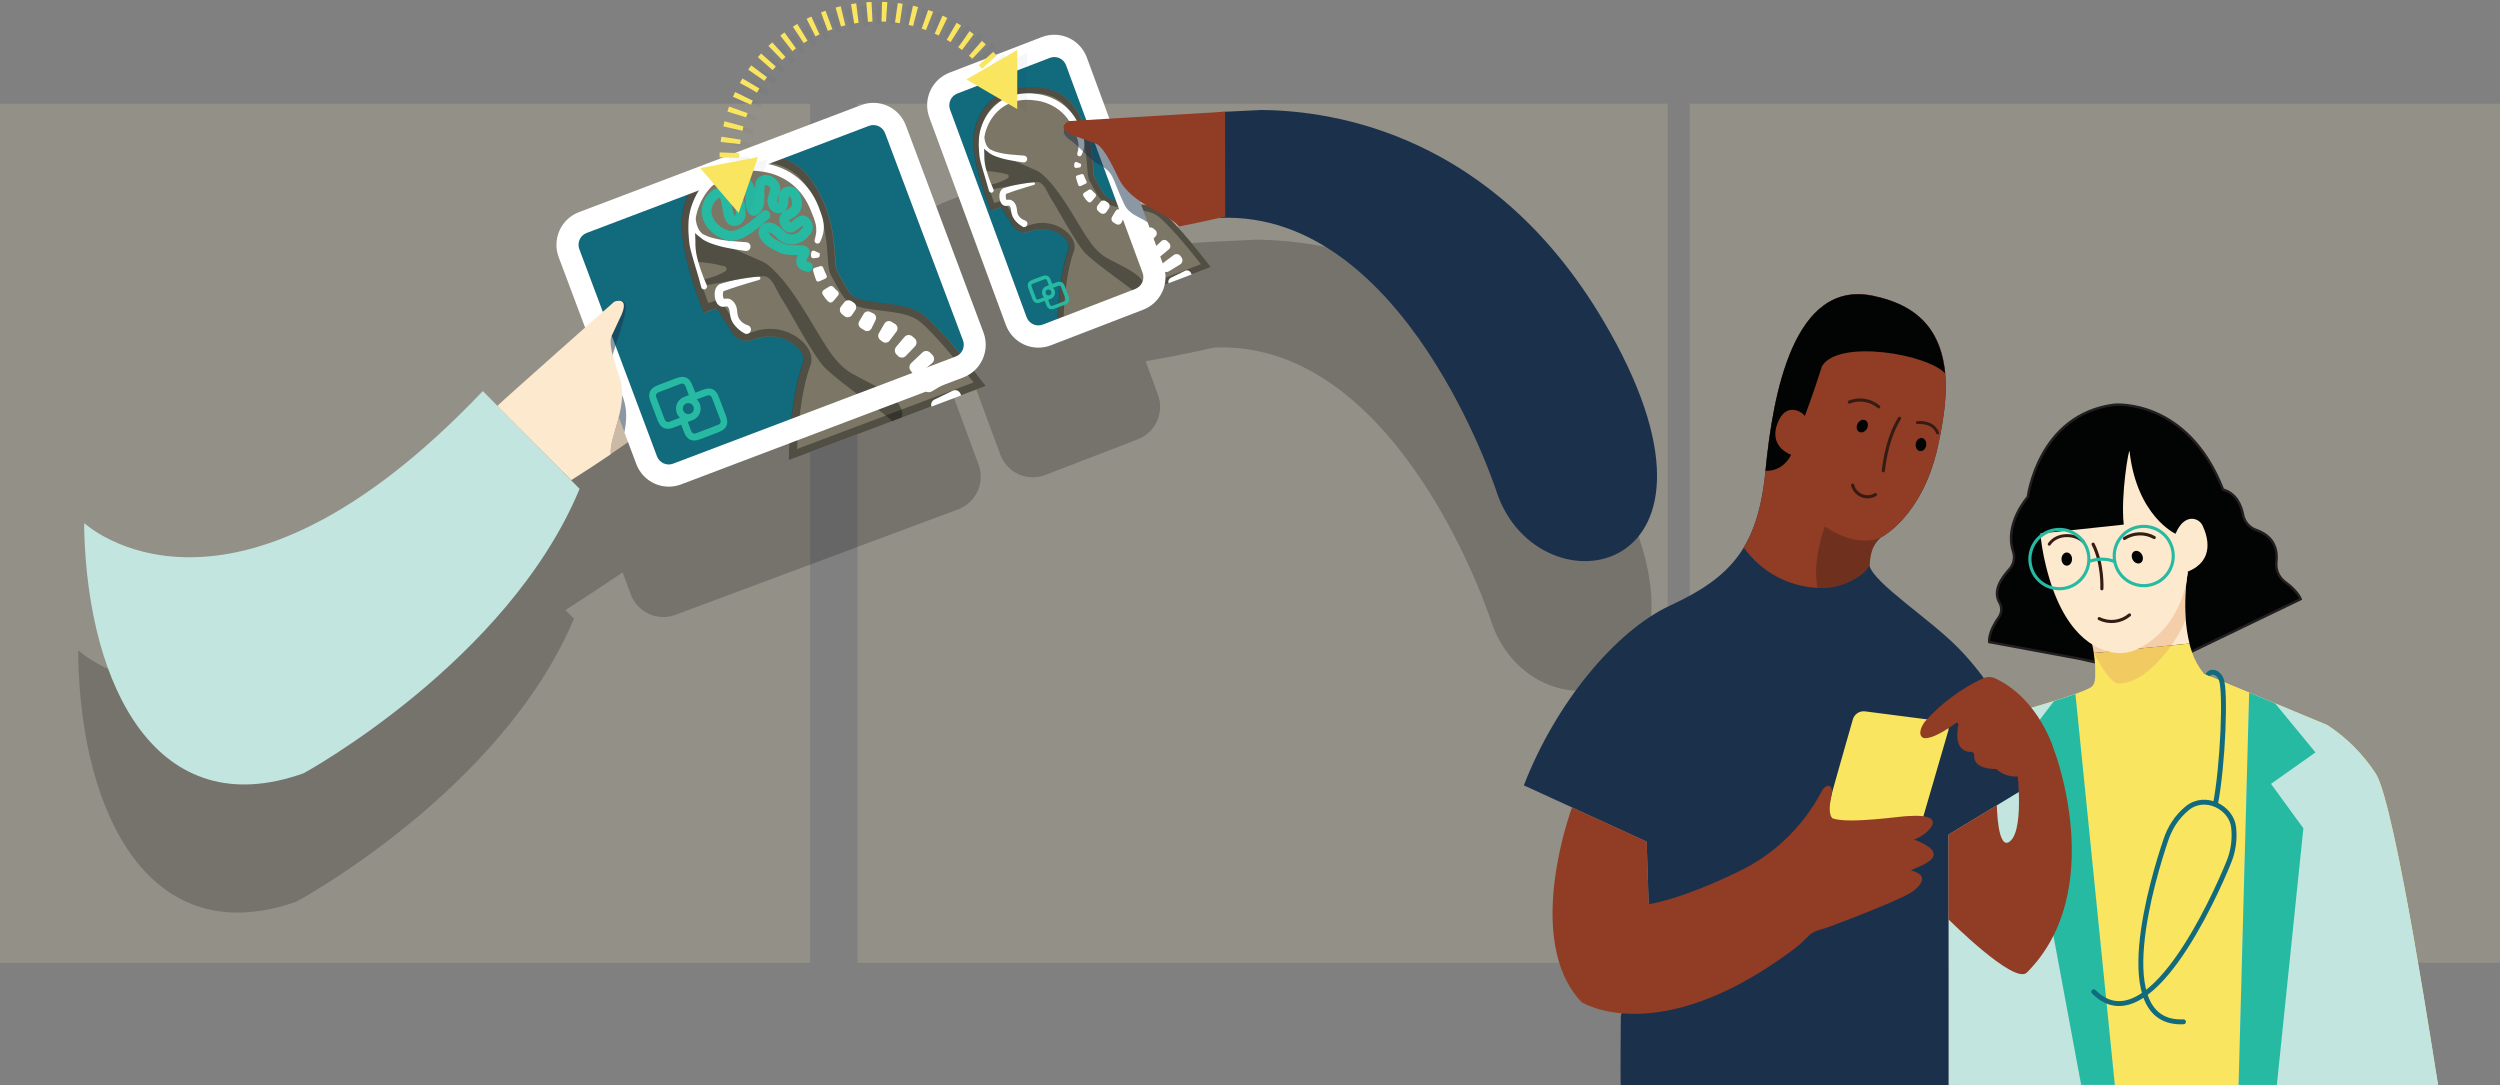
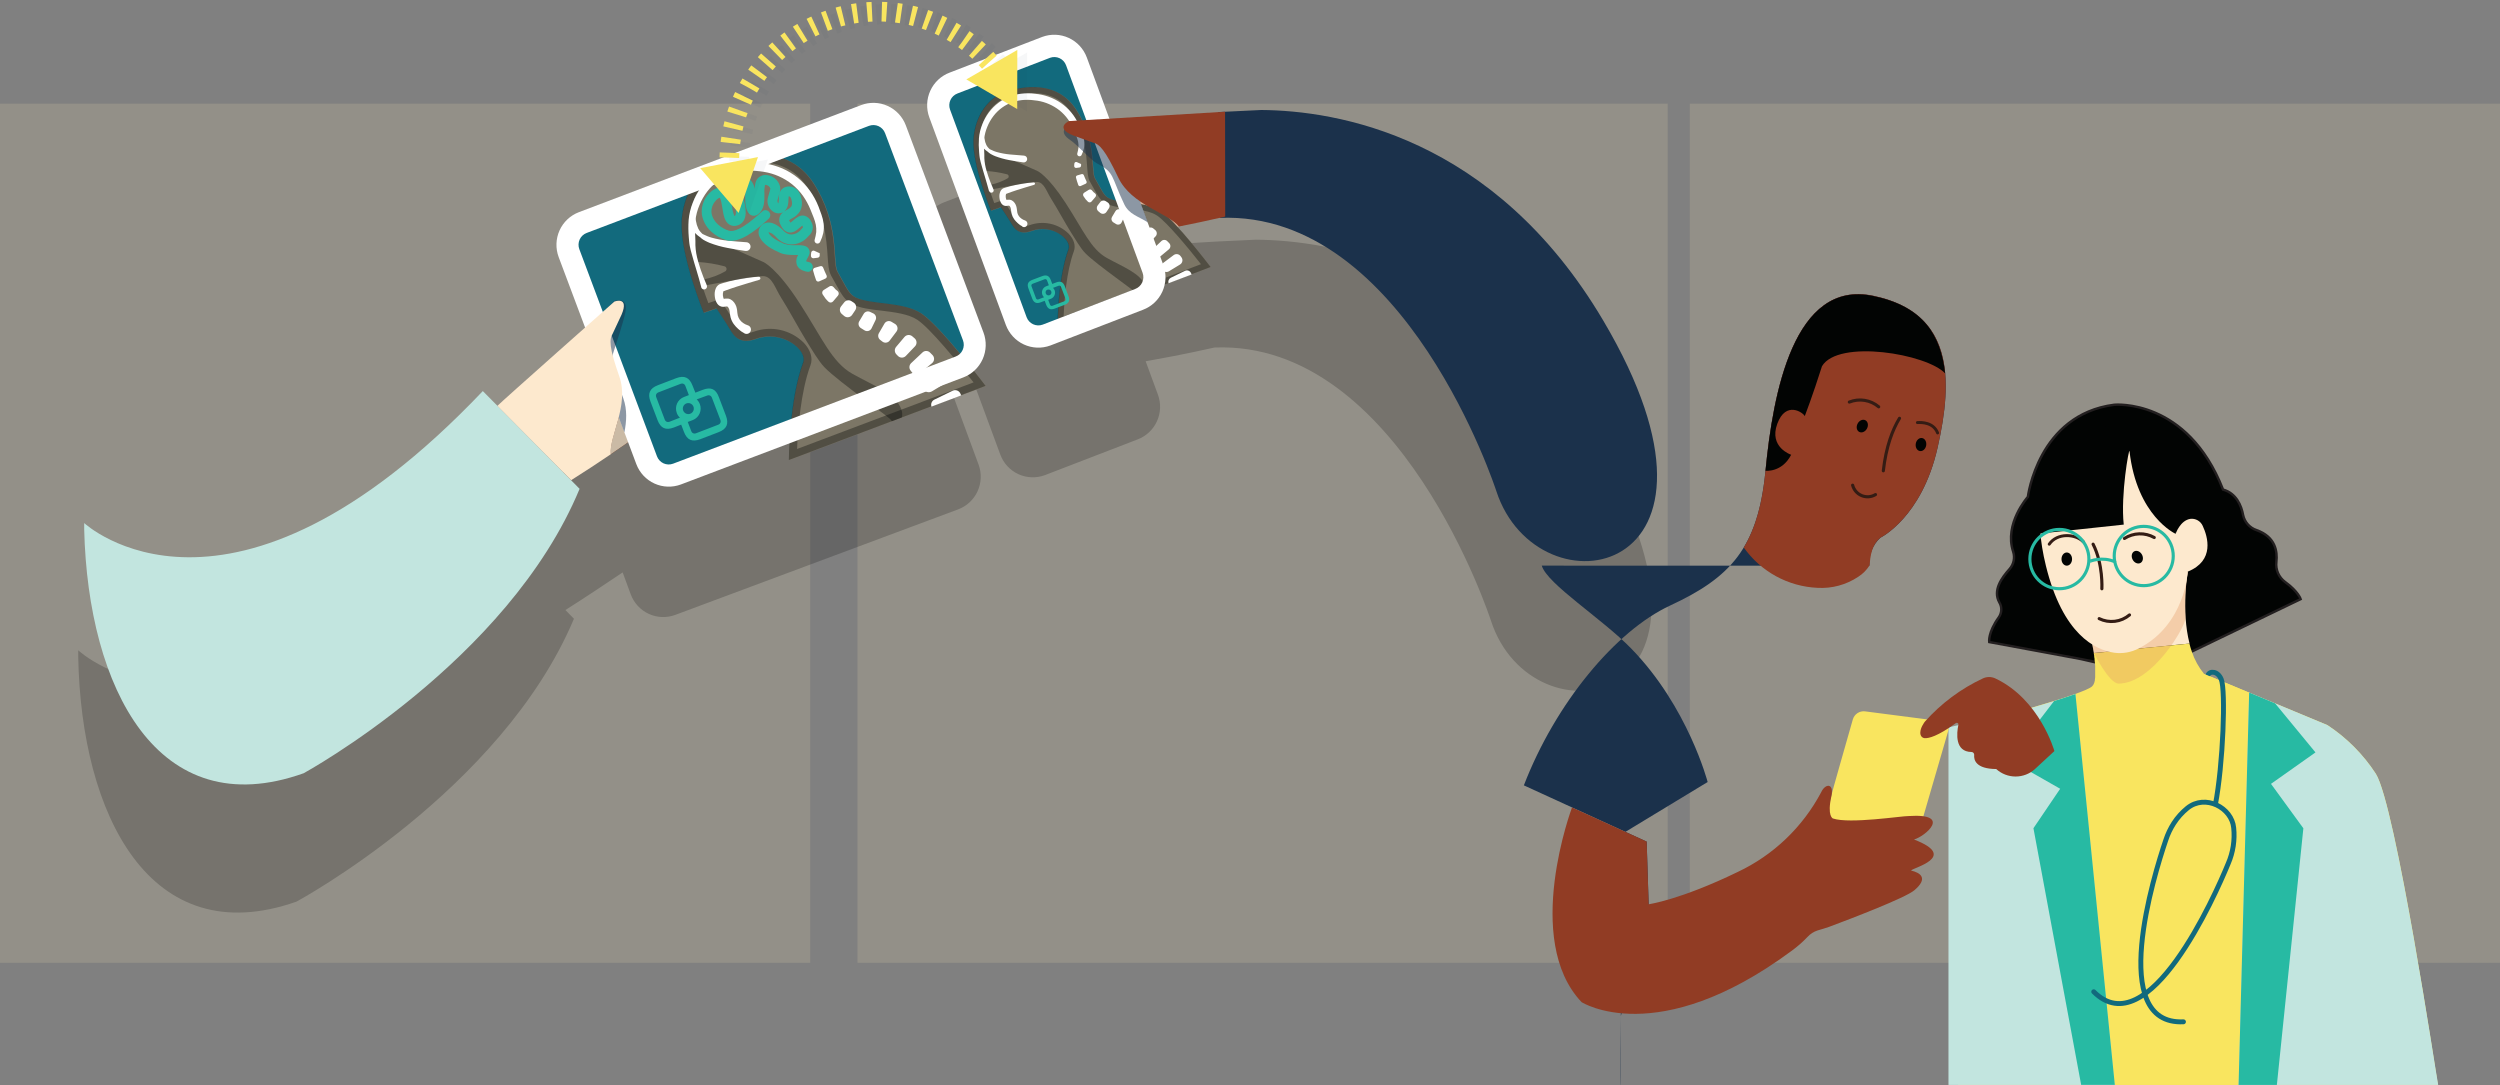
<svg xmlns="http://www.w3.org/2000/svg" width="880" height="382" viewBox="0 0 880 382" fill="none">
  <rect x="0" y="0" width="880" height="382" fill="#808080" stroke="none" />
  <path opacity=".2" d="M594.805 338.896H880V36.49H594.805V338.896zM-0 338.896H285.195V36.49H-0V338.896zM301.84 338.896h285.195V36.49H301.84V338.896z" fill="#E1D5AB" />
  <path d="M260.088 124.084s2.181-2.253 1.116-3.819c-1.064-1.566-4.775 0-4.775 0l-12.57 6.264s-.45.287-.649-.061.182-.609.182-.609 12.907-10.1 14.811-12.579c1.903-2.48 1.038-5.672-3.573-3.958-4.611 1.713-13.626 8.481-16.757 10.212-1.8 1.018-2.483-.574-1.8-1.365.684-.792 8.227-9.413 8.227-9.413s3.184-3.654 1.964-5.385c-1.22-1.731-7.223 2.097-7.223 2.097s-21.1 13.197-22.562 14.101c-1.462.905-1.852-.052-1.471-.748.086-.156.355-.705.692-1.435-1.35 2.375-1.298 4.889 2.293 15.188 3.521 10.109-3.66 21.122-3.028 27.333 15.148-10.282 25.719-18.616 25.719-18.616l19.404-17.207z" fill="#341C14" fill-opacity=".35" />
  <path d="M260.088 124.084s2.181-2.253 1.116-3.819c-1.064-1.566-4.775 0-4.775 0l-12.57 6.264s-.45.287-.649-.061.182-.609.182-.609 12.907-10.1 14.811-12.579c1.903-2.48 1.038-5.672-3.573-3.958-4.611 1.713-13.626 8.481-16.757 10.212-1.8 1.018-2.483-.574-1.8-1.365.684-.792 8.227-9.413 8.227-9.413s3.184-3.654 1.964-5.385c-1.22-1.731-7.223 2.097-7.223 2.097s-21.1 13.197-22.562 14.101c-1.462.905-1.852-.052-1.471-.748.086-.156.355-.705.692-1.435-1.35 2.375-1.298 4.889 2.293 15.188 3.521 10.109-3.66 21.122-3.028 27.333 15.148-10.282 25.719-18.616 25.719-18.616l19.404-17.207z" fill="#913C24" />
  <path d="M260.088 124.084s2.181-2.253 1.116-3.819c-1.064-1.566-4.775 0-4.775 0l-12.57 6.264s-.45.287-.649-.061.182-.609.182-.609 12.907-10.1 14.811-12.579c1.903-2.48 1.038-5.672-3.573-3.958-4.611 1.713-13.626 8.481-16.757 10.212-1.8 1.018-2.483-.574-1.8-1.365.684-.792 8.227-9.413 8.227-9.413s3.184-3.654 1.964-5.385c-1.22-1.731-7.223 2.097-7.223 2.097s-21.1 13.197-22.562 14.101c-1.462.905-1.852-.052-1.471-.748.086-.156.355-.705.692-1.435-1.35 2.375-1.298 4.889 2.293 15.188 3.521 10.109-3.66 21.122-3.028 27.333 15.148-10.282 25.719-18.616 25.719-18.616l19.404-17.207z" fill="#FDE9CE" />
  <path opacity=".2" d="M344.469 163.561c1.118 3.051.984 6.424-.37 9.376-1.355 2.953-3.82 5.244-6.853 6.369l-99.548 37.137c-3.032 1.126-6.385.997-9.323-.358-2.938-1.355-5.222-3.825-6.352-6.871l-2.847-7.725c-1.955 1.349-15.208 10.17-20.148 13.24l3.002 3.071c-25.564 60.738-97.679 99.58-97.679 99.58-51.603 18.138-75.765-30.665-76.812-86.079V228.9s50.617 47.846 140.562-45.705l5.13 5.219c.605-.696 18.954-16.824 31.014-27.411l-9.179-24.871c-1.112-3.051-.977-6.422.377-9.373 1.354-2.951 3.816-5.243 6.847-6.372l99.582-37.137c3.031-1.12 6.38-.988 9.314.369 2.935 1.356 5.216 3.826 6.344 6.869l26.939 73.073zm217.963-5.054c-38.541-65.183-94.123-73.944-120.397-74.135-.545 0-8.529.391-12.717.6h-.043l-2.396.131-38.315 2.297-7.942-21.539c-1.13-3.05-3.417-5.524-6.359-6.879-2.943-1.355-6.3-1.481-9.334-.35l-32.571 12.562c-3.03 1.135-5.489 3.431-6.839 6.386-1.349 2.955-1.478 6.327-.359 9.377l26.948 73.073c1.13 3.045 3.414 5.516 6.353 6.871 2.938 1.355 6.29 1.484 9.323.358l32.614-12.57c3.031-1.131 5.492-3.426 6.841-6.38 1.35-2.954 1.478-6.326.357-9.375l-4.326-11.761c3.071-.539 6.376-1.148 9.854-1.827 4.542-.87 9.377-1.896 14.36-3.018 65.376-2.61 97.333 96.169 97.333 96.169 14.456 44.505 91.571 31.256 37.615-60.007v.018z" fill="#020403" />
  <path d="M312.287 37.694L197.383 81.262l33.196 88.528 114.904-43.568-33.196-88.528z" fill="#126A7D" />
  <path d="M357.933 86.452s-3.132-.043-3.461-1.905c-.328-1.862 3.409-3.375 3.409-3.375l13.288-4.506s.519-.113.415-.504c-.104-.392-.554-.296-.554-.296s-16.229 2.027-19.317 1.627c-3.089-.4-4.715-3.271-.26-5.341 4.455-2.071 15.572-3.688 19.032-4.689 1.982-.548 1.35-2.166.303-2.244l-12.466-.87s-4.819-.322-5.191-2.41c-.372-2.088 6.61-3.636 6.61-3.636l25.866-6.09c1.731-.322 1.272-1.348.519-1.566-.181-.052-.744-.252-1.505-.522 2.596.713 4.326 2.531 9.058 12.362 4.619 9.656 17.44 12.344 21.351 17.19-17.943 3.48-31.274 5.115-31.274 5.115l-25.823 1.661z" fill="#FDE9CE" />
  <path d="M357.933 86.452s-3.132-.043-3.461-1.905c-.328-1.862 3.409-3.375 3.409-3.375l13.288-4.506s.519-.113.415-.504c-.104-.392-.554-.296-.554-.296s-16.229 2.027-19.317 1.627c-3.089-.4-4.715-3.271-.26-5.341 4.455-2.071 15.572-3.688 19.032-4.689 1.982-.548 1.35-2.166.303-2.244l-12.466-.87s-4.819-.322-5.191-2.41c-.372-2.088 6.61-3.636 6.61-3.636l25.866-6.09c1.731-.322 1.272-1.348.519-1.566-.181-.052-.744-.252-1.505-.522 2.596.713 4.326 2.531 9.058 12.362 4.619 9.656 17.44 12.344 21.351 17.19-17.943 3.48-31.274 5.115-31.274 5.115l-25.823 1.661z" fill="#913C24" fill-opacity=".35" />
  <path d="M396.152 107.756l-22.891 8.116c-3.673 1.369-7.737 1.216-11.298-.427-3.561-1.642-6.327-4.64-7.691-8.333l-22.441-60.895c-1.361-3.693-1.208-7.778.425-11.357 1.634-3.579 4.615-6.359 8.287-7.729l22.891-8.116c1.821-.684 3.759-.999 5.702-.929 1.943.07 3.853.525 5.621 1.339 1.768.814 3.359 1.97 4.681 3.403 1.323 1.433 2.352 3.114 3.028 4.947l22.441 60.894c.674 1.831.982 3.778.907 5.729-.075 1.951-.532 3.868-1.346 5.641-.813 1.773-1.966 3.367-3.393 4.691-1.427 1.324-3.1 2.352-4.923 3.025z" fill="#126A7D" />
  <path d="M426.237 94.02s-12.509-16.424-17.726-19.843c-4.931-3.227-13.763-2.323-17.942-4.28-1.981-.94-2.431-2.497-5.121-7.159-1.402-2.662.709-13.153-6.731-24.358-8.114-12.231-23.652-6.524-26.333-5.42l-.407.174c-.569.32-1.117.675-1.644 1.061-.501.363-.983.752-1.444 1.166l-.641.618c-5.597 5.646-5.536 13.458-5.536 13.458-.277 9.256 6.151 24.749 6.151 24.749l3.503-1.209s1.575 2.323 2.95 4.489c1.376 2.166 2.596 5.759 7.942 3.828 7.12-2.61 14.17 3.053 12.907 6.455-3.815 10.317-3.823 26.767-3.823 26.767l53.895-20.495z" fill="#7C7666" />
  <path d="M353.68 34.691c3.402-1.292 7.013-1.938 10.649-1.905 5.511.174 9.758 2.445 12.622 6.759 4.905 7.394 5.389 14.397 5.718 19.034.165 2.297.277 3.949.865 5.141.58 1 1.047 1.853 1.462 2.61 1.558 2.818 2.414 4.35 4.577 5.394 2.162 1.044 4.896 1.313 7.864 1.67 3.46.418 7.405.87 9.827 2.471 3.46 2.288 11.246 11.709 15.477 17.129L374.39 111.392c.199-5.158.935-15.737 3.616-22.974.718-1.949 0-4.271-1.92-6.229-1.775-1.724-3.996-2.912-6.409-3.43-2.413-.518-4.922-.346-7.243.498-3.071 1.122-3.737 0-4.957-2.114-.164-.287-.337-.583-.519-.87-1.375-2.166-2.924-4.445-2.993-4.541l-.865-1.314-1.497.513-1.626.557c-1.635-4.28-5.476-15.145-5.268-22.052v-.078c0-.07 0-6.959 4.922-11.961.182-.183.381-.365.571-.539.402-.366.823-.708 1.263-1.026.439-.315.896-.605 1.367-.87l.233-.096.545-.217.07.043zm-.814-2.001l-.588.235-.406.174c-.569.32-1.118.675-1.644 1.061-.501.363-.983.752-1.445 1.166l-.64.618c-5.597 5.646-5.537 13.458-5.537 13.458-.276 9.256 6.151 24.749 6.151 24.749l3.504-1.209s1.574 2.323 2.95 4.489c1.375 2.166 2.595 5.759 7.942 3.828 7.119-2.61 14.17 3.053 12.907 6.455-3.815 10.317-3.824 26.767-3.824 26.767l53.896-20.504s-12.509-16.424-17.726-19.843c-4.931-3.227-13.764-2.323-17.942-4.28-1.981-.94-2.431-2.497-5.122-7.159-1.401-2.662.71-13.153-6.73-24.358-7.648-11.518-21.87-7.125-25.746-5.654v.009z" fill="#020403" fill-opacity=".35" />
  <path d="M359.868 79.675c-1.13-.61-2.114-1.462-2.88-2.497-.394-.549-.687-1.165-.865-1.818-.128-.574-.221-1.155-.277-1.74-.037-.372-.175-.727-.398-1.026-.06-.091-.144-.163-.242-.209h-.199c-.309.061-.621.099-.935.113-.302-.007-.598-.084-.865-.226-.263-.148-.493-.35-.675-.592-.126-.175-.236-.361-.328-.557-.078-.169-.144-.344-.199-.522-.1-.337-.164-.684-.191-1.035-.039-.35-.039-.703 0-1.053.049-.387.154-.765.312-1.122.097-.227.231-.436.398-.618.097-.114.207-.217.328-.304l.217-.131.225-.104.813-.261c.536-.165 1.064-.313 1.6-.452.537-.139 1.082-.261 1.618-.383 2.152-.484 4.339-.795 6.54-.931.114-.003.224.038.309.114.085.076.139.181.15.295.006.099-.022.196-.079.277-.056.081-.138.14-.233.167-2.085.626-4.161 1.226-6.202 1.896l-1.523.513c-.502.174-1.004.348-1.497.539-.248.087-.49.183-.726.287h.043v.078c-.1.341-.129.699-.087 1.053.014.192.052.382.113.565.022.083.051.165.086.244.022.052.048.101.078.148h-.19c.017 0 .303 0 .683-.078.225-.025.451-.025.675 0 .251.042.494.124.718.244.38.215.708.512.96.87.217.305.392.639.519.992.117.33.198.671.243 1.018.04.505.11 1.008.207 1.505.109.41.29.796.537 1.14.256.359.576.669.943.913.186.129.38.248.579.357.214.101.433.188.658.261.302.098.553.313.698.597.146.284.173.614.078.919-.096.304-.308.558-.59.706-.281.148-.61.178-.913.083-.081-.028-.159-.062-.234-.104v-.131z" fill="#fff" />
  <path d="M402.995 100.475c-1.428-4.219-7.786-6.559-13.418-9.7-5.632-3.14-8.21-9.682-14.543-19.425-6.332-9.743-9.931-11.204-9.931-11.204s-14.586-6.498-18.833-8.003c-.597-.217.13 6.281.718 8.038 2.544.141 5.069.537 7.535 1.183.139.043.263.126.357.237.094.111.155.247.176.392.021.145.001.292-.058.426-.06.134-.155.248-.276.329-1.849 1.065-3.855 1.826-5.943 2.253.38.957.648 1.601.648 1.601s12.977-2.549 15.529-2.558c2.552-.009 3.4 3.358 5.121 6.037 1.722 2.679 5.113 8.856 6.791 11.526 1.679 2.671 3.539 5.846 5.113 7.464 4.092 4.202 18.47 13.919 18.384 14.545 0 .061 0 .131.103.183l2.743-1.044c.17-.764.094-1.562-.216-2.279z" fill="#020403" fill-opacity=".35" />
  <path d="M380.539 57.736v.131c-.008.096-.008.192 0 .287.027.175-.012.355-.109.503-.098.148-.247.254-.418.297l-1.185.157c-.089.011-.179.003-.264-.023-.085-.026-.164-.071-.231-.13-.067-.059-.121-.132-.158-.214-.037-.082-.056-.17-.057-.26v-.365c.008-.204.031-.408.069-.609.018-.093.056-.18.112-.255.057-.075.129-.137.213-.18.083-.043.175-.066.269-.067.094-.002.187.019.271.059l1.488.67zM381.497 61.651c.277.731.597 1.453.943 2.157.041.076.066.159.073.245.007.086-.003.172-.031.254-.027.082-.071.157-.129.22-.058.064-.128.115-.207.15l-1.73.792c-.079.039-.166.061-.254.065-.089.003-.177-.013-.259-.046-.081-.034-.155-.085-.216-.149-.061-.065-.107-.141-.136-.226-.312-.856-.581-1.727-.805-2.61-.04-.157-.018-.323.061-.464s.209-.246.363-.292l1.558-.461c.15-.047.312-.035.455.033.142.068.255.186.314.333zM383.243 66.817c.184-.115.404-.157.617-.117.213.04.404.16.533.334.158.21.332.408.519.592.167.159.347.304.537.435.096.072.177.164.237.269.059.105.096.222.108.342.013.12 0 .242-.037.357-.038.115-.098.221-.178.311l-1.359 1.592c-.076.094-.172.17-.28.225-.108.054-.226.085-.346.091-.121.006-.241-.014-.354-.058-.113-.044-.215-.111-.3-.197-.297-.267-.572-.558-.822-.87-.278-.354-.532-.726-.761-1.113-.06-.1-.1-.21-.117-.325-.017-.115-.011-.233.018-.346.029-.113.08-.218.151-.311.07-.092.159-.17.259-.227l1.575-.983zM389.271 70.845l.623.4c.167.107.311.246.423.409.113.164.191.348.232.543.04.195.041.395.003.591-.038.195-.115.38-.226.545l-.865 1.279c-.115.17-.263.314-.436.424-.173.11-.367.182-.569.213-.202.031-.409.02-.606-.033-.198-.053-.383-.146-.543-.274l-.692-.574c-.296-.249-.484-.605-.525-.991-.04-.386.071-.773.309-1.079l.865-1.131c.229-.303.565-.506.939-.566.374-.06.757.027 1.068.244zM394.387 73.768l.865.4c.164.076.312.183.434.317.122.134.217.291.278.462.061.171.088.352.079.534-.01.181-.055.359-.134.523l-1.116 2.305c-.081.17-.197.321-.34.444-.143.123-.31.214-.49.268-.179.054-.369.07-.555.046-.186-.024-.366-.086-.527-.184-.346-.209-.692-.418-1.029-.635-.297-.192-.51-.492-.592-.837-.082-.345-.028-.71.151-1.016l1.228-2.062c.167-.298.44-.523.764-.627.324-.105.675-.083.984.062zM400.216 76.439c.354.209.709.409 1.046.626.17.102.316.24.429.403.114.163.192.348.229.543.038.195.034.396-.011.59-.045.194-.129.376-.249.534l-1.86 2.497c-.113.151-.254.277-.416.372-.163.095-.342.156-.528.181-.186.024-.375.011-.556-.039-.181-.05-.351-.136-.498-.253l-.571-.426c-.276-.206-.468-.506-.54-.844-.072-.338-.018-.691.151-.992l1.462-2.61c.087-.165.206-.31.349-.429.143-.118.309-.207.486-.262.178-.054.364-.072.549-.054.185.018.364.073.528.162zM405.938 80.397c.234.191.476.383.701.583.161.133.293.298.387.485.094.187.149.392.16.601.011.209-.021.419-.094.615-.073.196-.186.375-.332.525l-2.517 2.61c-.142.146-.31.262-.497.341-.186.079-.387.12-.589.12-.203 0-.403-.041-.59-.12-.186-.079-.355-.195-.496-.341l-.424-.435c-.266-.268-.423-.627-.439-1.005-.016-.379.11-.749.353-1.039l2.275-2.714c.253-.304.613-.498 1.006-.54.392-.042.785.07 1.096.314zM410.884 84.895l.658.67c.145.148.259.325.333.519.074.195.106.402.096.61-.011.208-.064.411-.158.597-.093.186-.224.35-.384.482l-3.365 2.801c-.155.126-.333.22-.524.277-.191.057-.391.074-.589.052-.198-.022-.39-.083-.564-.18-.174-.097-.328-.228-.451-.384l-.398-.513c-.228-.295-.338-.665-.311-1.037.027-.373.19-.722.458-.981l3.114-2.949c.282-.272.659-.421 1.05-.415.39.006.763.168 1.035.45zM415.531 90.114l.354.478c.14.193.239.412.29.645.052.233.056.473.011.708-.044.234-.136.457-.27.653-.134.197-.306.364-.507.491l-3.97 2.418c-.391.229-.854.295-1.292.184-.438-.111-.816-.389-1.053-.776l-.078-.139c-.206-.364-.275-.79-.194-1.201.081-.411.307-.778.636-1.035l3.694-2.766c.363-.264.813-.377 1.257-.313.444.063.846.297 1.122.653zM419.194 96.046c.078.157.156.322.225.478.007.006.013.015.017.024.004.009.006.019.006.029 0 .01-.002.02-.006.029-.004.009-.01.017-.017.024l-8.089 3.079c-.123-.364-.11-.761.036-1.117.147-.355.417-.645.76-.815l5.026-2.453c.368-.167.785-.185 1.165-.051.38.134.694.411.877.773zM348.085 67.113c-.372-1.514-.865-2.993-1.272-4.48l-.675-2.244-.649-2.262c-.216-.757-.432-1.531-.579-2.331l-.095-.609-.07-.574c-.043-.392-.077-.774-.103-1.166-.143-1.588-.161-3.185-.052-4.776.138-1.636.517-3.243 1.124-4.767.582-1.529 1.368-2.972 2.336-4.289.977-1.325 2.143-2.498 3.461-3.48 1.318-.987 2.776-1.77 4.325-2.323.389-.148.787-.252 1.177-.374.389-.122.804-.2 1.211-.27.805-.152 1.621-.248 2.439-.287.813-.048 1.627-.048 2.44 0 .813.061 1.574.139 2.388.261 1.621.239 3.206.686 4.714 1.331 3.046 1.296 5.684 3.401 7.631 6.089.956 1.348 1.743 2.808 2.344 4.35.303.757.562 1.461.865 2.227.286.797.486 1.622.597 2.462.108.87.073 1.752-.104 2.61-.18.813-.455 1.602-.822 2.349-.088.179-.238.319-.422.394s-.389.08-.576.014c-.187-.066-.344-.199-.441-.374-.096-.174-.126-.378-.083-.573.203-.691.348-1.398.432-2.114.022-.339.022-.679 0-1.018-.019-.33-.059-.658-.121-.983-.154-.685-.362-1.357-.623-2.01-.268-.678-.571-1.418-.865-2.096-.549-1.347-1.251-2.626-2.093-3.81-.839-1.17-1.832-2.22-2.95-3.123-2.263-1.788-4.944-2.965-7.786-3.419-.71-.113-1.471-.2-2.198-.261-.722-.053-1.447-.068-2.171-.043-.719.03-1.436.109-2.145.235-.355.052-.701.148-1.047.217-.346.07-.692.183-1.03.304-1.361.45-2.647 1.104-3.815 1.94-1.17.842-2.211 1.853-3.088 3.001-.886 1.158-1.614 2.431-2.163 3.784-.567 1.345-.935 2.767-1.09 4.219-.117 1.497-.117 3.001 0 4.497 0 .383 0 .765.043 1.148v1.131c.035.747.116 1.49.243 2.227.132.752.309 1.496.527 2.227.219.737.453 1.467.701 2.192.51 1.453 1.064 2.897 1.73 4.35.053.099.085.208.094.319.01.112-.004.224-.04.331-.036.106-.093.204-.168.287-.075.083-.166.15-.268.196-.102.046-.212.071-.324.072-.111.002-.222-.02-.325-.064-.103-.043-.196-.108-.273-.189-.077-.081-.137-.177-.175-.283-.047-.053-.088-.111-.121-.174z" fill="#fff" />
  <path d="M346.177 46.714v.592c0 .191 0 .4.069.592.042.195.097.387.165.574.074.173.129.354.164.539.108.709.32 1.399.631 2.044.166.312.366.604.597.87.121.148.251.27.39.409.068.066.14.127.216.183l.259.122c.182.064.359.143.528.235.173.078.338.165.519.235.182.07.355.148.545.209.191.061.364.122.554.183 1.54.429 3.115.72 4.706.87 1.609.165 3.244.287 4.879.4.162.003.321.039.469.106.147.067.28.163.389.283.109.12.193.261.247.415.053.154.075.317.064.479-.012.162-.055.321-.129.465-.074.145-.177.273-.301.377-.125.104-.269.181-.424.227-.156.046-.318.06-.479.04h-.087c-1.635-.244-3.278-.487-4.931-.818-1.672-.311-3.313-.771-4.905-1.374-.207-.087-.406-.165-.605-.261-.199-.096-.39-.191-.589-.296-.398-.196-.773-.438-1.116-.722l-.242-.235c-.086-.07-.19-.122-.277-.191-.189-.126-.371-.262-.545-.409-.359-.296-.684-.632-.969-1-.568-.764-.932-1.663-1.055-2.61-.026-.228-.026-.459 0-.687.052-.235.095-.452.13-.679.034-.226.069-.435.112-.644.043-.209.069-.426.095-.644.013-.121.073-.232.167-.308.094-.077.215-.113.335-.101.116.013.223.071.297.162.075.091.111.207.101.325l.026.043z" fill="#fff" />
  <path d="M347.066 135.889s-15.996-21.122-22.683-25.532c-6.316-4.167-17.657-3.028-23.012-5.568-2.543-1.2-3.114-3.21-6.549-9.204-1.791-3.419.952-16.876-8.556-31.317-10.381-15.728-30.347-8.456-33.791-7.046l-.519.217c-.752.426-1.453.87-2.119 1.357-.666.487-1.272.983-1.851 1.496-.286.261-.563.522-.866.792-7.206 7.22-7.154 17.25-7.154 17.25-.381 11.892 7.786 31.787 7.786 31.787l4.498-1.531s2.025 2.983 3.781 5.767c1.756 2.784 3.357 7.412 10.182 4.941 9.144-3.305 18.167 3.976 16.541 8.334-4.94 13.232-5 34.345-5 34.345l69.312-26.089z" fill="#7C7666" />
  <path d="M254.198 59.475c4.373-1.65 9.014-2.467 13.685-2.41 7.068.235 12.51 3.175 16.169 8.699 6.272 9.5 6.878 18.494 7.276 24.453.199 2.94.346 5.072 1.142 6.594v.052c.735 1.288 1.341 2.384 1.868 3.349 1.99 3.628 3.089 5.628 5.857 6.959 2.768 1.331 6.272 1.74 10.087 2.175 4.455.54 9.516 1.166 12.605 3.21 4.455 2.941 14.369 15.067 19.81 22.044l-62.131 23.436c.277-6.621 1.254-20.191 4.723-29.473.935-2.497 0-5.489-2.448-7.995-2.269-2.223-5.114-3.76-8.21-4.435-3.096-.676-6.319-.462-9.3.616-3.944 1.427-4.801-.052-6.358-2.74-.208-.365-.433-.739-.658-1.105-1.73-2.792-3.745-5.724-3.823-5.846l-1.151-1.739-1.92.661-2.085.713c-2.085-5.507-6.982-19.469-6.696-28.333v-.096c0-.096 0-8.986 6.367-15.337.234-.235.476-.47.727-.696.519-.466 1.061-.905 1.626-1.314.557-.406 1.135-.784 1.73-1.131l.303-.122.701-.278.104.087zm-1.047-2.601l-.762.296-.519.217c-.752.426-1.453.87-2.119 1.357-.666.487-1.272.983-1.851 1.496-.286.261-.563.522-.866.792-7.206 7.22-7.154 17.25-7.154 17.25-.381 11.892 7.786 31.787 7.786 31.787l4.499-1.531s2.024 2.984 3.78 5.768c1.756 2.784 3.357 7.411 10.182 4.941 9.144-3.306 18.167 3.975 16.541 8.334-4.94 13.231-5 34.344-5 34.344l69.251-26.097s-15.996-21.122-22.683-25.533c-6.315-4.166-17.657-3.027-23.012-5.567-2.543-1.201-3.114-3.21-6.548-9.204-1.791-3.419.951-16.876-8.556-31.317-9.776-14.789-28.055-9.221-33.03-7.342l.061.009z" fill="#020403" fill-opacity=".35" />
  <path d="M261.915 117.238c-1.448-.786-2.704-1.885-3.677-3.219-.497-.708-.864-1.501-1.081-2.34-.156-.733-.271-1.473-.346-2.218-.047-.477-.224-.932-.511-1.314-.078-.115-.182-.21-.302-.278h-.251c-.398.074-.799.12-1.203.139-.405-.001-.803-.103-1.159-.296-.341-.184-.637-.443-.865-.757-.169-.223-.311-.465-.424-.722-.099-.217-.183-.441-.251-.67-.129-.433-.213-.879-.251-1.331-.047-.448-.047-.9 0-1.348.059-.496.194-.98.398-1.435.127-.29.3-.557.511-.792.124-.148.266-.279.423-.391.09-.061.182-.116.277-.166.092-.051.187-.094.286-.13l1.047-.339c.692-.209 1.375-.4 2.067-.574.692-.174 1.376-.331 2.068-.487 2.765-.609 5.574-.999 8.4-1.166.148-.007.292.044.402.144.11.099.177.238.186.387.004.125-.033.248-.105.35-.071.102-.174.178-.293.216-2.673.8-5.338 1.557-7.959 2.409-.657.218-1.306.427-1.955.653-.649.226-1.298.443-1.929.678l-.934.366h.103v.095c-.132.437-.173.896-.121 1.349.025.248.074.492.147.73.03.108.067.212.113.314.025.068.06.132.104.191l-.096-.052c-.095-.052-.173-.052-.147-.044.026.009.39 0 .866-.087.287-.034.577-.034.865 0 .324.055.637.164.925.322.489.276.909.66 1.229 1.122.277.394.503.82.674 1.27.141.425.242.862.303 1.305.046.652.133 1.3.26 1.94.138.523.367 1.018.675 1.462.332.459.742.856 1.211 1.174.238.171.49.322.752.452.28.137.569.254.865.348.199.057.385.153.547.282.161.13.295.292.393.475.098.183.158.383.177.59.019.207-.003.416-.066.614s-.164.381-.299.539c-.135.158-.3.287-.485.379-.185.092-.387.146-.593.158-.207.012-.413-.018-.608-.088-.102-.034-.2-.078-.294-.13l-.069-.078z" fill="#fff" />
  <path d="M317.252 144.092c-1.817-5.42-9.975-8.456-17.19-12.501-7.215-4.045-10.58-12.457-18.651-24.949-8.072-12.492-12.709-14.414-12.709-14.414s-18.694-8.395-24.145-10.352c-.769-.27.148 8.064.866 10.326 3.261.187 6.496.706 9.654 1.548.171.059.322.164.437.303.116.139.191.308.218.487.027.179.004.363-.066.53-.069.167-.183.312-.329.419-2.379 1.359-4.957 2.329-7.639 2.871.484 1.235.865 2.053.865 2.053s16.627-3.218 19.949-3.227c3.322-.009 4.326 4.35 6.549 7.777 2.223 3.428 6.523 11.379 8.651 14.789s4.516 7.516 6.532 9.569c5.242 5.402 23.669 17.964 23.539 18.738.001.049.015.096.041.138.026.041.063.075.106.097l3.521-1.331c.229-.955.159-1.957-.199-2.871z" fill="#020403" fill-opacity=".35" />
  <path d="M288.541 89.148c.007.055.007.11 0 .165v.531c.019.208-.043.416-.174.579-.131.163-.32.267-.527.291l-1.514.191c-.11.007-.22-.008-.323-.045-.104-.037-.199-.094-.28-.169-.08-.075-.145-.165-.191-.266-.045-.101-.069-.21-.071-.32v-.47c.017-.263.048-.524.095-.783.023-.118.072-.23.144-.326.073-.096.166-.174.272-.229.107-.054.225-.084.345-.086.119-.002.238.024.346.075l1.878.861zM289.743 94.176c.364.94.77 1.87 1.211 2.775.048.097.076.203.082.312.007.108-.009.217-.045.319-.036.102-.093.196-.166.276-.073.08-.162.144-.26.189l-2.232 1c-.1.045-.208.069-.318.071-.11.001-.218-.02-.32-.062-.101-.042-.193-.105-.269-.184-.076-.079-.136-.173-.174-.277-.398-1.105-.744-2.218-1.038-3.349-.049-.204-.017-.419.087-.6.105-.181.275-.315.475-.374l1.99-.583c.194-.057.402-.039.583.051.181.09.322.246.394.436zM291.97 100.813c.24-.139.521-.186.793-.133.272.052.515.202.687.421.199.268.419.521.657.756.218.204.449.393.692.566.122.095.223.213.297.348.075.136.121.285.136.438.016.154 0 .31-.047.457-.046.147-.121.284-.222.401l-1.73 2.036c-.1.117-.224.213-.362.281-.139.068-.29.106-.445.113-.154.006-.308-.019-.452-.075-.144-.056-.275-.141-.384-.25-.376-.348-.726-.723-1.047-1.122-.354-.459-.681-.938-.978-1.435-.076-.128-.126-.27-.147-.417-.021-.147-.013-.297.024-.441.037-.145.102-.28.191-.398.09-.119.202-.218.33-.293l2.007-1.253zM299.7 106.007l.787.513c.216.137.402.316.547.527.145.21.247.448.298.699.052.251.053.51.003.761-.05.251-.15.49-.294.701l-1.099 1.636c-.148.218-.34.403-.563.543-.223.14-.472.233-.732.271-.26.038-.525.022-.779-.048-.253-.069-.49-.191-.694-.357l-.865-.74c-.378-.321-.616-.777-.666-1.272-.05-.495.092-.99.397-1.381l1.151-1.453c.295-.367.714-.611 1.178-.685.463-.074.938.028 1.331.285zM306.253 109.782l1.09.514c.213.093.405.229.565.399.159.17.283.371.364.59.08.219.116.453.106.686-.011.234-.069.463-.17.673l-1.419 2.923c-.105.219-.254.413-.438.57-.183.157-.398.274-.629.343-.232.068-.475.088-.714.056-.239-.031-.469-.112-.676-.238l-1.323-.826c-.384-.244-.657-.63-.76-1.074-.104-.444-.03-.912.206-1.301l1.583-2.654c.224-.365.573-.634.982-.756.409-.122.848-.088 1.233.095zM313.724 113.227c.456.261.905.53 1.35.809.214.134.398.311.541.52.143.21.241.446.288.696.047.249.042.506-.014.753s-.163.48-.314.684l-2.405 3.193c-.145.197-.329.363-.539.488-.211.124-.444.205-.687.236-.242.032-.488.014-.723-.052-.236-.066-.455-.18-.646-.333-.234-.191-.476-.374-.718-.557-.353-.263-.599-.647-.692-1.079-.092-.432-.025-.884.19-1.27l1.938-3.34c.224-.423.606-.739 1.062-.88.455-.14.948-.093 1.369.132zM321.054 118.325c.303.244.606.487.865.74.206.172.375.385.495.626.12.24.189.503.203.772.013.269-.028.538-.123.79s-.24.481-.428.674l-3.209 3.358c-.18.189-.396.339-.636.442-.239.102-.497.155-.757.155s-.518-.053-.757-.155c-.239-.103-.456-.253-.636-.442l-.545-.557c-.334-.346-.529-.803-.548-1.285-.019-.482.139-.953.444-1.325l2.933-3.48c.322-.393.783-.646 1.287-.705.503-.058 1.01.082 1.412.392zM327.386 124.119l.866.869c.184.192.328.42.421.67.093.25.133.516.119.783-.015.266-.084.527-.204.765-.12.238-.287.449-.492.618l-4.326 3.576c-.197.165-.426.288-.672.362-.246.074-.504.097-.759.069-.255-.028-.502-.108-.726-.235-.223-.126-.42-.296-.576-.501l-.511-.661c-.299-.38-.444-.86-.407-1.344.037-.483.253-.935.606-1.266l4.006-3.775c.364-.339.845-.521 1.342-.508.496.013.967.22 1.313.578zM333.33 130.834l.467.618c.183.246.312.528.38.828.068.299.073.61.014.912-.058.301-.179.587-.354.839-.176.252-.401.464-.663.622l-5.113 3.089c-.247.15-.521.25-.807.293-.286.043-.577.028-.857-.043s-.544-.198-.775-.372c-.231-.174-.425-.393-.571-.644-.027-.061-.058-.119-.095-.174-.275-.466-.367-1.017-.26-1.548.107-.53.406-1.002.839-1.323l4.75-3.54c.463-.344 1.043-.49 1.613-.407.57.083 1.084.388 1.432.85zM338.019 138.464c.104.2.199.408.294.617.006.012.009.025.01.038 0 .014-.002.027-.007.039s-.012.023-.022.033c-.009.009-.02.016-.032.021l-10.382 3.923c-.161-.466-.146-.975.042-1.431.189-.455.537-.826.979-1.04l6.462-3.14c.478-.223 1.022-.249 1.519-.074.496.176.904.539 1.137 1.014zM246.837 101.066c-.476-1.931-1.047-3.837-1.618-5.75l-.865-2.879-.822-2.905c-.3-.987-.548-1.988-.744-3.001l-.121-.774-.087-.748c-.051-.496-.086-.992-.129-1.496-.176-2.025-.193-4.061-.052-6.089.186-2.091.679-4.143 1.462-6.089.753-1.96 1.766-3.809 3.01-5.498 1.261-1.701 2.758-3.21 4.447-4.48 1.708-1.264 3.595-2.264 5.597-2.966.493-.183 1.004-.313 1.514-.47.511-.157 1.03-.252 1.549-.339 1.034-.195 2.08-.317 3.131-.365 1.043-.061 2.089-.061 3.132 0 1.047.078 2.024.174 3.071.331 2.084.321 4.118.906 6.056 1.74 1.939.849 3.76 1.948 5.415 3.271 1.639 1.334 3.094 2.881 4.326 4.602 1.22 1.715 2.229 3.573 3.002 5.533.389.966.718 1.87 1.047 2.862.369 1.021.624 2.08.761 3.158.136 1.122.09 2.259-.139 3.367-.233 1.043-.59 2.053-1.064 3.01-.1.249-.292.449-.536.559-.244.11-.52.121-.772.032-.251-.09-.459-.273-.579-.513-.121-.239-.145-.517-.068-.773.264-.89.452-1.801.563-2.723.026-.432.026-.865 0-1.296-.022-.426-.075-.851-.156-1.27-.187-.892-.454-1.766-.796-2.61-.337-.87-.727-1.827-1.081-2.705-.706-1.728-1.603-3.371-2.674-4.898-1.079-1.498-2.35-2.847-3.78-4.01-2.886-2.289-6.304-3.801-9.931-4.393-.909-.148-1.886-.261-2.821-.339-.926-.077-1.856-.097-2.785-.061-.923.03-1.842.126-2.751.287-.459.07-.865.183-1.35.278-.484.096-.865.235-1.324.383-1.746.572-3.396 1.405-4.896 2.47-1.506 1.079-2.847 2.375-3.979 3.845-1.143 1.484-2.08 3.117-2.786 4.854-.74 1.722-1.218 3.546-1.419 5.411-.168 1.918-.188 3.846-.06 5.768 0 .496.043.992.051 1.488v1.444c.035.96.133 1.916.295 2.862.172.966.398 1.921.674 2.862.277.94.571 1.879.866 2.819.648 1.862 1.358 3.715 2.162 5.541.115.254.125.543.027.804-.097.261-.293.472-.546.588-.252.115-.54.125-.799.027-.26-.098-.47-.295-.585-.549-.019-.066-.033-.133-.043-.2z" fill="#fff" />
  <path d="M244.474 74.872c-.013.258-.013.516 0 .774 0 .252.043.504.086.757.056.248.129.492.216.731.089.226.159.458.208.696.141.903.409 1.782.796 2.61.206.42.464.812.77 1.166.151.186.316.361.493.522.084.09.177.172.277.243l.337.157c.231.082.453.184.666.304.225.104.442.217.675.304.234.087.459.191.692.27l.718.226c1.982.553 4.008.926 6.056 1.113 2.068.209 4.161.374 6.263.522.204.009.405.059.589.148.185.088.35.213.486.366s.24.333.306.527c.066.195.092.4.078.605-.015.205-.07.405-.162.588-.093.183-.221.346-.377.479-.156.133-.337.233-.532.294-.195.061-.401.083-.604.063h-.121c-2.094-.322-4.204-.635-6.315-1.07-2.152-.402-4.262-.999-6.307-1.783-.251-.104-.51-.217-.761-.339-.261-.109-.516-.234-.762-.374-.512-.25-.991-.563-1.427-.931l-.311-.304c-.113-.087-.243-.157-.355-.243-.245-.162-.479-.339-.701-.531-.457-.383-.872-.815-1.237-1.288-.728-.975-1.193-2.123-1.349-3.332-.033-.289-.033-.581 0-.87.06-.287.112-.574.164-.87.052-.296.086-.557.138-.87.052-.313.096-.548.13-.818.013-.155.086-.298.204-.398.117-.1.27-.15.423-.137.154.013.296.086.396.204.1.118.149.272.136.426l.018.061z" fill="#fff" />
  <path d="M285.005 95.568c-.276.103-.574.133-.865.087-.675-.122-2.734-.496-3.547-2.166-.237-.607-.328-1.261-.264-1.91.063-.649.278-1.273.627-1.822h-.804c-1.73 0-3.936 0-5.641-.792l-.147-.07c-2.084-.948-5.969-2.723-7.18-5.959-.248-.751-.233-1.564.04-2.306.274-.742.791-1.367 1.465-1.774 2.881-1.74 6.108 1.253 7.371 2.61.667.629 1.528 1.01 2.44 1.079.667-.022 1.322-.189 1.919-.49.597-.3 1.123-.727 1.541-1.25.095-.113.208-.226.329-.348.139-.122.261-.263.363-.417-.017-.138-.061-.271-.13-.392-.036-.085-.079-.167-.129-.244-.302.221-.591.459-.866.713-1.064.913-2.379 2.053-4.066 1.661-1.686-.392-2.552-2.262-2.811-2.871-.374-.73-.466-1.574-.256-2.368.209-.794.704-1.482 1.389-1.929-.543.328-1.168.495-1.802.481-.634-.014-1.251-.208-1.779-.56-.836-.544-1.469-1.352-1.799-2.296-.33-.945-.34-1.973-.027-2.923.234-.87.433-1.54.571-2.01.099-.284.177-.575.234-.87.002-.02.002-.041 0-.061-.124-.343-.34-.645-.624-.872-.284-.227-.625-.371-.985-.415-.098-.012-.197-.012-.294 0-.206.966-.273 1.956-.199 2.94.043 2.566.095 5.759-2.327 7.464-.353.266-.774.425-1.214.459-.44.034-.88-.059-1.269-.268-1.462-.8-2.12-3.358-1.955-7.603.071-.5.008-1.011-.182-1.478s-.501-.876-.9-1.183c-.104-.085-.225-.148-.354-.186-.129-.037-.265-.048-.398-.032-.044.07-.191.635.268 1.862 2.595 6.872 2.275 10.961-.865 12.179-.491.219-1.025.321-1.561.296-.536-.024-1.059-.173-1.528-.436-1.73-1.026-2.119-3.366-2.509-5.846-.164-1.053-.493-3.201-.943-3.68-.618.266-1.153.696-1.548 1.244-.493.56-.867 1.215-1.098 1.926-.23.711-.313 1.462-.243 2.206.467 3.201 3.46 5.454 6.168 6.263 1.454.435 4.559-.304 11.082-6.272.288-.275.591-.534.908-.774.376-.197.81-.248 1.221-.145.411.103.769.355 1.008.707s.341.779.288 1.201c-.054.422-.26.81-.579 1.09l-.527.487c-4.006 3.654-9.854 8.369-14.37 7.02-1.993-.592-3.823-1.64-5.346-3.062-1.735-1.572-2.882-3.693-3.253-6.011-.162-1.565.078-3.147.698-4.592.619-1.446 1.597-2.707 2.84-3.663 1.436-1.087 2.89-1.383 4.101-.87 2.163.983 2.595 3.715 2.993 6.35.11 1.146.381 2.271.805 3.341l.181-.061c.321-.122 1.065-1.783-1.141-7.69-1.212-3.253-.13-4.915.622-5.62.585-.517 1.312-.842 2.085-.932.773-.09 1.555.059 2.241.427.842.411 1.573 1.022 2.129 1.78s.921 1.639 1.063 2.57c.043-1.592.286-3.019 1.341-3.993.403-.355.878-.616 1.392-.766.514-.15 1.055-.186 1.584-.103 1.064.123 2.068.561 2.883 1.26s1.405 1.626 1.693 2.663c.185.927.085 1.889-.285 2.758-.139.461-.312 1.044-.528 1.87-.071.201-.1.414-.085.627.014.213.073.42.172.609l.147.148c.122-.474.177-.963.164-1.453 0-1.244.078-2.94 1.601-3.941.538-.315 1.142-.499 1.764-.538.621-.039 1.244.068 1.817.312 1.514.618 2.466 2.07 2.838 4.35.272 1.312.111 2.677-.459 3.889-.684 1.156-1.696 2.08-2.907 2.653-.351.182-.684.398-.994.644v.096c.112.28.258.546.432.792.37-.248.72-.524 1.047-.826 1.012-.87 2.266-1.957 3.858-1.627.564.155 1.083.442 1.516.836.432.394.767.886.976 1.434.425.778.567 1.681.402 2.553-.166.872-.63 1.658-1.311 2.223l-.181.191c-.75.925-1.701 1.665-2.779 2.164-1.078.499-2.255.744-3.441.715-1.801-.122-3.494-.906-4.758-2.201-1.731-1.896-2.76-2.114-3.011-2.036-.011.003-.021.009-.03.016-.009.007-.017.017-.022.027.787 1.835 3.729 3.184 5.329 3.906l.156.07c1.367.416 2.797.581 4.222.487 2.041 0 3.65 0 4.455 1.27.208.34.327.728.344 1.127.016.399-.069.796-.249 1.152-.138.296-.294.6-.45.87-.227.39-.418.801-.571 1.226.31.144.64.24.978.287.366.073.699.263.949.542.249.279.403.632.437 1.006.034.374-.053.749-.249 1.069-.195.32-.488.568-.835.707l-.017.009zm-7.388-26.463c-.059.368-.088.741-.086 1.113 0 1.244-.078 2.949-1.454 4.193l-.069.061c.372-.261.735-.478 1.021-.644.611-.274 1.148-.692 1.566-1.218.226-.551.271-1.161.13-1.74-.208-1.288-.554-1.601-.744-1.679-.116-.05-.239-.079-.364-.087z" fill="#27BAA3" />
  <path d="M402.306 109.052l-32.58 12.562c-3.032 1.125-6.384.995-9.321-.362-2.937-1.357-5.219-3.83-6.346-6.876l-26.948-73.073c-1.119-3.048-.991-6.418.357-9.371 1.347-2.953 3.804-5.249 6.832-6.383l32.58-12.562c3.034-1.125 6.387-.996 9.325.361 2.939 1.357 5.222 3.83 6.351 6.877l26.948 73.073c1.116 3.049.986 6.419-.363 9.372-1.349 2.952-3.807 5.247-6.835 6.382zm-65.289-76.144c-1.092.409-1.979 1.236-2.465 2.301-.487 1.065-.533 2.28-.131 3.38l26.948 73.073c.407 1.098 1.23 1.989 2.289 2.478 1.059.489 2.267.537 3.36.131l32.58-12.561c1.092-.409 1.979-1.236 2.465-2.301.486-1.065.533-2.28.131-3.38l-26.948-73.073c-.407-1.098-1.23-1.989-2.289-2.478-1.059-.489-2.267-.536-3.361-.131L337.017 32.908z" fill="#fff" />
  <path opacity=".5" d="M395.709 71.845c-4.698-9.83-3.27-11.1-9.516-14.284-2.31-1.192-6.679-6.403-9.62-8.377-3.461-2.331-1.912-4.193-.779-5.054.448-.339.997-.514 1.557-.496 2.31.052 7.432.87 14.249 1.018l12.44 33.657c-3.262-2.201-6.54-2.714-8.331-6.463z" fill="#1B314B" />
  <path fill-rule="evenodd" clip-rule="evenodd" d="M247.365 137.22l-2.595 1-1.004-2.497c-1.099-2.879-2.863-3.679-5.736-2.609l-6.462 2.479c-2.872 1.105-3.659 2.888-2.595 5.767l2.483 6.516c1.09 2.888 2.863 3.68 5.727 2.61l2.595-1.018.96 2.531c1.099 2.889 2.864 3.68 5.736 2.61l6.471-2.488c2.863-1.105 3.659-2.879 2.595-5.767l-2.474-6.507c-1.064-2.941-2.829-3.732-5.701-2.627zm-9.136 8.159c.232.628.609 1.192 1.099 1.645l-3.746 1.461c-.299.113-.631.103-.923-.029-.292-.132-.52-.375-.634-.676l-3.071-8.073c-.112-.299-.102-.632.03-.924.131-.292.372-.519.671-.633l8.01-3.079c.148-.058.306-.085.464-.081.158.004.314.039.459.104.145.064.275.157.384.273.109.115.194.251.251.4l1.254 3.305-1.73.67c-.534.203-1.023.51-1.439.903-.416.394-.75.866-.983 1.39-.233.524-.361 1.09-.376 1.664-.015.574.083 1.145.289 1.68h-.009zm3.366-3.375c.358-.138.748-.166 1.122-.081.374.085.715.28.978.56.264.279.44.632.504 1.012.065.38.016.77-.14 1.123-.157.352-.413.649-.738.854-.324.206-.702.31-1.085.299-.384-.011-.755-.135-1.068-.358-.313-.223-.553-.535-.689-.895-.181-.482-.165-1.017.044-1.488.209-.47.594-.839 1.072-1.026zm12.016 5.898c.111.3.1.632-.029.925-.129.292-.367.522-.663.641l-8.02 3.079c-.298.113-.629.103-.919-.03-.29-.132-.517-.374-.629-.674l-1.263-3.306 1.851-.704c1.05-.43 1.89-1.257 2.34-2.303.449-1.046.473-2.228.065-3.291-.238-.627-.617-1.189-1.107-1.644l.354-.139 3.418-1.253c.147-.057.304-.085.461-.081.158.004.313.04.457.104.144.065.274.158.382.273.108.116.193.251.248.4l3.054 8.003z" fill="#27BAA3" />
  <path d="M339.087 132.852l-99.383 37.668c-3.028 1.141-6.382 1.029-9.328-.311-2.946-1.34-5.244-3.8-6.391-6.84l-27.337-72.882c-1.134-3.043-1.023-6.415.31-9.376 1.333-2.961 3.779-5.27 6.801-6.421l99.383-37.702c3.027-1.143 6.381-1.032 9.326.308 2.945 1.341 5.241 3.801 6.384 6.842l27.338 72.917c1.139 3.042 1.031 6.414-.3 9.377-1.332 2.962-3.779 5.271-6.803 6.42zM206.51 81.997c-.542.202-1.04.51-1.465.906-.424.396-.766.872-1.007 1.401-.241.529-.376 1.101-.397 1.683-.021.582.072 1.162.274 1.707l27.337 72.916c.201.546.508 1.047.902 1.473.393.427.867.771 1.393 1.014.527.242 1.095.378 1.674.399.578.021 1.155-.072 1.698-.276l99.46-37.711c.543-.202 1.041-.51 1.465-.906.424-.396.767-.872 1.008-1.402.241-.529.376-1.101.397-1.682.021-.582-.072-1.162-.274-1.708L311.56 46.904c-.202-.546-.508-1.046-.902-1.473-.394-.427-.867-.771-1.393-1.013-.527-.242-1.095-.378-1.674-.399-.578-.021-1.155.073-1.698.276L206.51 81.997z" fill="#fff" />
  <path fill-rule="evenodd" clip-rule="evenodd" d="M371.789 99.413l-1.393.531-.511-1.357c-.571-1.531-1.505-1.957-3.036-1.383l-3.461 1.305c-1.522.574-1.946 1.513-1.375 3.044l1.298 3.48c.571 1.531 1.505 1.957 3.027 1.383l1.402-.531.502 1.349c.571 1.531 1.514 1.957 3.036 1.383l3.461-1.305c1.522-.574 1.946-1.514 1.375-3.045l-1.298-3.479c-.562-1.523-1.496-1.949-3.027-1.375zm-4.871 4.35c.128.329.326.626.58.87l-1.99.757c-.078.03-.162.045-.246.042-.084-.002-.167-.021-.243-.056-.077-.035-.146-.084-.203-.146-.057-.062-.101-.135-.13-.214l-1.609-4.289c-.059-.159-.053-.336.017-.49.069-.155.197-.276.355-.337l4.265-1.609c.078-.031.162-.045.246-.043.084.002.166.021.243.056.077.035.145.085.203.147.057.062.101.135.13.214l.657 1.74-.925.357c-.284.106-.544.268-.766.475-.221.208-.4.458-.525.735-.126.277-.195.576-.205.881-.01.304.039.608.146.892v.018zm1.799-1.783c.191-.073.399-.088.597-.042.199.046.38.15.52.299.139.149.232.337.266.539.033.202.007.41-.077.596-.084.187-.221.345-.394.453-.173.109-.374.163-.578.156-.204-.006-.401-.073-.567-.193-.165-.119-.292-.286-.363-.477-.055-.13-.082-.269-.081-.409.001-.14.03-.279.086-.407.056-.129.137-.245.239-.341.101-.096.221-.17.352-.218v.044zm6.359 3.183c.037.081.057.17.059.259.001.089-.016.178-.052.26-.035.082-.087.156-.152.216-.065.061-.143.107-.227.135l-4.265 1.61c-.158.059-.334.053-.488-.017-.154-.07-.274-.199-.334-.357l-.657-1.74.986-.374c.556-.227 1.002-.663 1.242-1.216.241-.552.258-1.177.047-1.742-.128-.329-.326-.626-.58-.87l.191-.069 1.808-.679c.078-.031.162-.045.246-.043.084.002.166.022.243.056.076.035.145.085.202.147.057.062.102.135.131.214l1.6 4.21z" fill="#27BAA3" />
  <path d="M564.354 112.854c-38.532-65.183-94.123-73.943-120.388-74.135-.709 0-14.023.652-15.165.731l.579 37.241c65.376-2.619 97.324 96.161 97.324 96.161 14.5 44.505 91.615 31.256 37.65-59.998z" fill="#1B314B" />
  <path d="M384.61 50.158c-2.439-.87-6.921-2.505-6.921-2.505-6.557-2.679-1.418-5.037-1.418-5.037s52.511-3.123 54.951-3.297c0 0 .052 36.911.052 36.928-5.667 1.313-11.16 2.462-16.281 3.48-3.911-4.845-16.731-7.534-21.351-17.189-4.672-9.848-6.61-11.866-9.032-12.379z" fill="#913C24" />
  <path opacity=".5" d="M219.441 140.316c-3.582-10.291-5.494-10.178-3.34-16.841.796-2.48 3.366-10.135 4.049-13.623 1.116-5.698-3.945-3.915-3.945-3.915l-9.853 10.439 13.435 35.832c.77-3.906 1.02-7.968-.346-11.892z" fill="#1B314B" />
  <path d="M106.894 272.179c-51.499 18.39-75.895-30.247-77.253-85.661v-2.401s50.877 47.602 140.311-46.462l34.067 34.414c-25.217 60.885-97.125 100.11-97.125 100.11z" fill="#C2E5DF" />
  <path d="M215.698 117.377c1.116-2.348 3.114-6.672 3.114-6.672 2.76-6.559-2.535-4.567-2.535-4.567s-40.279 35.667-41.187 36.728l25.953 26.158c4.931-3.105 9.628-6.193 13.945-9.125-.631-6.211 6.549-17.224 3.028-27.333-3.616-10.3-3.616-13.101-2.318-15.189z" fill="#FDE9CE" />
  <g opacity=".2" fill="#1B314B">
    <path opacity=".2" d="M351.626 28.175l-.493-.652 5.485-4.245c.19.244.372.496.553.74l-5.545 4.158zM263.643 56.84l-6.92-.104c0-.618 0-1.235.06-1.844l6.921.331c-.035.539-.055 1.079-.061 1.618zm.312-4.837l-6.878-.792c.07-.609.156-1.218.243-1.827l6.843 1.018c-.078.531-.148 1.07-.208 1.601zm.787-4.776l-6.765-1.479c.13-.6.268-1.192.415-1.792l6.713 1.696c-.129.522-.25 1.044-.363 1.575zm1.246-4.689l-6.601-2.131c.182-.583.381-1.166.588-1.74l6.515 2.349c-.182.505-.338 1.009-.502 1.522zm1.73-4.532l-6.35-2.775c.242-.566.493-1.122.753-1.679l6.237 3.001c-.233.461-.458.957-.666 1.453h.026zm2.137-4.35l-6.056-3.375c.303-.539.606-1.079.926-1.601l5.908 3.567c-.276.47-.545.931-.804 1.401l.026.009zm2.509-4.123l-5.684-3.967c.346-.505.701-1 1.073-1.496l5.554 4.149c-.312.435-.623.87-.943 1.314zm2.941-3.845l-5.268-4.515c.398-.461.795-.931 1.211-1.383l5.121 4.68c-.355.4-.709.774-1.055 1.218h-.009zm73.785-.652c-.355-.4-.718-.8-1.09-1.192l5.034-4.776c.424.444.866.87 1.238 1.357l-5.182 4.611zm-70.48-2.879l-4.802-5.011c.442-.435.866-.87 1.35-1.27l4.628 5.22c-.389.313-.778.67-1.168 1.061h-.008zm67.106-.592c-.39-.365-.788-.731-1.194-1.079l4.542-5.22c.458.4.917.809 1.367 1.235l-4.715 5.063zm-63.464-2.61l-4.326-5.463c.485-.383.969-.757 1.471-1.122l4.092 5.611c-.389.304-.813.652-1.229.983l-.008-.009zm59.77-.513c-.424-.331-.865-.644-1.298-.957l4.005-5.681c.494.357.987.713 1.48 1.087l-4.187 5.55zm-55.817-2.279l-3.72-5.872c.519-.331 1.039-.652 1.566-.966l3.521 5.985c-.502.278-.934.557-1.367.853zm51.846-.487c-.459-.287-.917-.557-1.384-.87l3.46-6.089 1.583.94-3.659 6.02zm-47.676-1.914l-3.123-6.211c.545-.278 1.09-.548 1.652-.809l2.924 6.324c-.493.217-.977.452-1.453.696zm43.411-.383l-1.453-.678 2.811-6.359c.554.244 1.116.505 1.661.774l-3.019 6.263zm-39.042-1.592l-2.483-6.49.865-.322.865-.322 2.301 6.568-.787.287-.761.278zm34.604-.313c-.502-.183-1.012-.365-1.523-.531l2.224-6.577c.579.191 1.159.391 1.73.609l-2.431 6.498zm-30.019-1.227l-1.877-6.698 1.782-.47 1.678 6.759c-.51.122-1.029.261-1.548.409h-.035zm25.417-.226c-.519-.139-1.038-.261-1.566-.383l1.531-6.785c.597.13 1.194.278 1.782.435l-1.747 6.733zm-20.72-.87l-1.193-6.855c.605-.104 1.202-.2 1.808-.287l.977 6.89c-.502.096-1.029.174-1.557.27l-.035-.017zm15.996-.139c-.528-.087-1.055-.157-1.583-.226l.865-6.907c.617.081 1.223.168 1.817.261l-1.099 6.872zm-11.246-.461l-.519-6.959 1.834-.104.285 6.959c-.458.052-.995.078-1.531.122l-.069-.017zm6.428-.061c-.537 0-1.073-.052-1.61-.061l.173-6.959c.615 0 1.22.043 1.835.078l-.398 6.942zM256.854 61.397l-.061-.922 6.921-.365c0 .27 0 .539.043.809l-6.903.478z" />
    <path opacity=".2" d="M361.556 18.45l-.043 20.817-17.908-10.439 17.951-10.378zM249.93 60.05l13.521 15.763 6.817-19.651-20.338 3.889z" />
  </g>
  <path d="M348.23 21.86c-7.09-8.067-16.47-13.752-26.874-16.288-10.404-2.536-21.332-1.802-31.308 2.105-9.976 3.907-18.52 10.797-24.478 19.741-5.959 8.944-9.045 19.511-8.842 30.274" stroke="#F9E55F" stroke-width="6.921" stroke-linejoin="round" stroke-dasharray="1.72 3.44" />
  <path d="M256.793 59.423l.052.87" stroke="#F9E55F" stroke-width="6.921" stroke-linejoin="round" />
  <path d="M358.099 17.58l-.043 20.817-17.908-10.439 17.951-10.378zM246.473 59.18l13.521 15.763 6.817-19.651-20.338 3.889z" fill="#F9E55F" />
  <g clip-path="url(#clip0_2422_9233)">
    <path d="M738.679 233.19c-.271-.156-38.477-7.191-38.477-7.191s-.516-3.31 3.385-8.709c.535-.77.836-1.679.865-2.616.03-.938-.212-1.865-.697-2.667-2.351-4.205.827-8.592 3.592-11.682.731-.82 1.235-1.819 1.462-2.896.227-1.077.168-2.195-.17-3.243-3.294-9.825 5.168-19.275 5.168-19.275s3.541-28.983 30.402-32.436c0 0 25.698-2.466 38.295 29.853 4.639 1.298 6.461 5.621 7.068 8.982.26 1.221.833 2.352 1.662 3.281.83.929 1.887 1.624 3.067 2.015 6.615 2.349 7.416 7.45 6.977 11.188-.157 1.349.046 2.715.589 3.958.543 1.243 1.405 2.319 2.499 3.116 4.625 3.349 5.465 6.023 5.465 6.023l-39.304 18.937-31.848 3.362z" fill="#020403" stroke="#231F20" stroke-width=".865" stroke-miterlimit="10" />
    <path d="M737.293 240.251c.09-.272.159-.549.207-.831-.048.282-.117.559-.207.831zM737.72 235.773v-1.116c-.039.376-.013.753 0 1.116zM737.645 234.371c0-.312 0-.61-.09-.922.038.299.064.61.09.922zM737.528 233.203c0-.364-.078-.727-.13-1.091.052.364.091.727.13 1.091zM737.719 235.928v.922c.013-.247.013-.558 0-.922zM737.371 231.865c0-.285-.09-.571-.129-.856.039.272.091.571.129.856z" fill="#E39964" />
    <path d="M770.72 226.531c-3.023-11.798-.62-25.323-.62-25.323l-33.631 25.635s.387 1.661.736 3.894c0-.312-.09-.597-.142-.883l33.657-3.323z" fill="#FDE9CE" />
    <path d="M737.555 239.186c0-.272.077-.545.103-.831-.026.286-.065.559-.103.831zM736.469 241.639c.165-.152.309-.327.426-.519-.117.192-.261.367-.426.519zM736.988 240.951c.113-.203.208-.416.285-.636-.077.22-.172.433-.285.636zM737.684 238.213v-1.038c.038.35.025.701 0 1.038z" fill="#E39964" />
    <path d="M836.278 272.349c-4.442-6.82-10.24-12.645-17.029-17.107l-43.399-18.016c-1.898-2.308-3.357-4.948-4.303-7.787-.336-.961-.633-1.921-.878-2.908l-33.658 3.362c0 .286.104.571.142.883v.233c0 .286.091.571.13.857v.246c0 .364.09.727.129 1.091.007.082.007.164 0 .246 0 .312.064.61.09.922v4.037c0 .285-.064.558-.103.83.006.078.006.156 0 .234-.048.282-.117.559-.207.831-.076.219-.171.432-.284.636 0 0-.065.116-.09.168-.118.193-.261.367-.427.52-2.855 2.595-30.169 9.994-30.169 9.994l-19.109 4.543s2.093 125.694 2.093 125.72c0 .026 168.933 0 168.933 0-.401-2.077-14.858-98.515-21.861-109.535z" fill="#F9E55F" />
    <path d="M769.325 217.342c-.32-5.391-.06-10.8.775-16.134l-33.631 25.635.594 3.037s5.375 10.747 8.657 10.747c11.964.013 23.799-20.274 23.605-23.285z" fill="#E39964" fill-opacity=".35" />
    <path d="M740.099 151.639c-8.579.714-28.709 11.785-19.949 47.492 5.944 24.246 17.365 29.659 24.096 30.632 2.948.393 5.944-.138 8.58-1.519 16.421-8.346 17.274-27.036 17.274-27.036 9.587-3.894 7.003-12.331 5.271-16.069-.362-.831-.981-1.524-1.765-1.975-.784-.451-1.691-.637-2.589-.53-3.579.545-5.168 5.192-5.168 5.192s-.995-38.251-25.75-36.187z" fill="#FDE9CE" />
    <path d="M744.418 381.897h-58.555V255.995l20.44-4.335s15.362-4.167 24.251-7.347l13.864 137.584z" fill="#C2E5DF" />
    <path d="M788.007 381.897h-43.593l-13.863-137.584c14.212 28.296 38.761 12.123 45.298-7.1l15.853 6.594-3.695 138.09z" fill="#F9E55F" />
    <path d="M791.703 243.781l27.546 11.461c6.789 4.462 12.587 10.287 17.029 17.107 7.003 11.02 21.46 107.459 21.964 109.548h-70.234l3.695-138.116z" fill="#C2E5DF" />
    <path d="M801.456 381.897H787.98l3.722-138.116 9.134 3.803 14.212 17.263-15.659 11.072 11.396 15.64-9.329 90.338zM723.019 246.779c2.687-.843 5.31-1.687 7.533-2.492l13.863 137.584h-11.848l-16.796-90.338 9.406-13.888-17.947-10.241 15.789-20.625z" fill="#27BAA3" />
    <path d="M753.445 198.164c.902-.495 1.138-1.808.527-2.935-.612-1.127-1.839-1.639-2.741-1.145-.902.494-1.138 1.808-.526 2.934.611 1.127 1.838 1.64 2.74 1.146zM727.505 199.118c1.028 0 1.861-1.04 1.861-2.323s-.833-2.323-1.861-2.323c-1.027 0-1.86 1.04-1.86 2.323s.833 2.323 1.86 2.323z" fill="#020403" />
    <path d="M749.582 216.459c-1.463 1.231-3.25 2.009-5.144 2.239-1.895.23-3.815-.097-5.528-.941M758.292 189.202c-1.615-.904-3.444-1.349-5.292-1.29-1.848.059-3.645.622-5.199 1.627" stroke="#341C14" stroke-width="1.107" stroke-miterlimit="10" stroke-linecap="round" />
    <path d="M733.357 190.733c-2.778-2.881-9.238-3.245-12.029.818" stroke="#341C14" stroke-width="1.047" stroke-miterlimit="10" stroke-linecap="round" />
    <path d="M739.857 207.243s.491-8.631-3.087-15.692" stroke="#341C14" stroke-width="1.107" stroke-miterlimit="10" stroke-linecap="round" />
    <path d="M749.585 158.777c-.155-1.298-3.178 15.303-2.028 25.882l-30.272 3.245s-6.758-34.28 30.233-39.134c1.848-.247 24.174 14.784 18.295 39.134 0 0-13.644-6.166-16.228-29.127z" fill="#020403" />
    <path d="M777.141 237.72c.736-1.765 3.604-1.48 4.754 1.428 1.577 3.893.685 29.853-2.132 44.351" stroke="#126A7D" stroke-width="1.73" stroke-miterlimit="10" />
    <path d="M736.996 349.098c19.161 19.21 42.637-33.643 47.327-45.104 1.716-3.959 2.384-8.296 1.938-12.591-.646-7.099-10-12.058-16.318-6.931-1.857 1.512-3.466 3.308-4.768 5.322-1.195 1.86-2.146 3.866-2.829 5.971-4.122 12.148-20.569 65.157 6.227 63.911" stroke="#126A7D" stroke-width="1.73" stroke-miterlimit="10" stroke-linecap="round" />
    <path d="M735.371 197.782c0-.273 4.768-2.012 9.109 0M754.595 206.153c5.737 0 10.388-4.672 10.388-10.436 0-5.763-4.651-10.435-10.388-10.435s-10.388 4.672-10.388 10.435c0 5.764 4.651 10.436 10.388 10.436zM724.907 207.23c5.737 0 10.388-4.672 10.388-10.436 0-5.763-4.651-10.435-10.388-10.435s-10.387 4.672-10.387 10.435c0 5.764 4.65 10.436 10.387 10.436z" stroke="#27BAA3" stroke-width="1.107" stroke-miterlimit="10" stroke-linecap="round" />
-     <path d="M658.03 199.105c-.14-1.828.136-3.664.808-5.368.671-1.705 1.721-3.234 3.068-4.47 0 0 14.522-7.035 20.117-31.644 5.594-24.61 5.4-47.597-22.598-53.502-27.998-5.906-35.35 34.331-37.972 61.588-2.623 27.257-12.43 37.641-33.593 47.453-19.161 8.904-40.273 34.279-51.462 63.289l43.232 19.807.697 22.065-9.793 39.367s-.233 24.947 0 24.233H685.86v-88.131l30.557-18.522s-6.887-26.453-26.9-46.986c-10.259-10.527-29.627-22.728-31.487-29.179z" fill="#1B314B" />
+     <path d="M658.03 199.105c-.14-1.828.136-3.664.808-5.368.671-1.705 1.721-3.234 3.068-4.47 0 0 14.522-7.035 20.117-31.644 5.594-24.61 5.4-47.597-22.598-53.502-27.998-5.906-35.35 34.331-37.972 61.588-2.623 27.257-12.43 37.641-33.593 47.453-19.161 8.904-40.273 34.279-51.462 63.289l43.232 19.807.697 22.065-9.793 39.367s-.233 24.947 0 24.233v-88.131l30.557-18.522s-6.887-26.453-26.9-46.986c-10.259-10.527-29.627-22.728-31.487-29.179z" fill="#1B314B" />
    <path d="M658.031 199.105c.349-.636-.181-6.489 3.876-9.838 0 0 14.522-7.035 20.117-31.644 5.594-24.61 5.4-47.597-22.598-53.502-27.998-5.906-35.35 34.331-37.973 61.588-1.124 11.681-3.566 20.248-7.648 27.01 2.968 4.193 6.849 7.65 11.346 10.11 4.498 2.461 9.494 3.859 14.611 4.09 5.074.301 10.108-1.066 14.341-3.894 1.578-1.003 2.919-2.341 3.928-3.92z" fill="#913C24" />
    <path d="M684.698 131.443c-1.473-13.551-7.752-23.623-25.272-27.258-27.998-5.983-35.35 34.267-37.973 61.524 0 0 5.775.701 9.044-5.633 0 0-7.933-2.596-4.896-10.89 3.036-8.294 9.212-3.894 9.677-2.7 0 0 2.804-7.269 6.059-17.574 5.724-9.618 36.991-4.349 43.361 2.531z" fill="#020403" />
    <path d="M644.605 280.15c.103-.701 5.388-19.223 7.584-26.894.261-.915.84-1.707 1.631-2.23.792-.524 1.744-.746 2.684-.625l27.133 3.517c.37.047.726.174 1.043.373.316.198.586.463.792.776.205.314.34.668.395 1.039.056.37.031.749-.072 1.109l-8.76 30.1-.776 2.375h-33.915l2.261-9.54z" fill="#F9E55F" />
-     <path d="M639.76 206.919c5.543 0 10.155-.987 14.341-3.894 1.557-1.002 2.88-2.33 3.876-3.894.349-.636-.18-6.49 3.877-9.839 0 0-7.882 3.972-19.484-3.984-.026 0-4.613 12.097-2.61 21.611z" fill="#341C14" fill-opacity=".35" />
    <path d="M657.163 150.877c.612-1.127.376-2.44-.526-2.935-.902-.494-2.129.019-2.741 1.146-.611 1.126-.376 2.44.527 2.934.902.494 2.129-.018 2.74-1.145zM678.016 156.798c.217-1.265-.429-2.432-1.441-2.606-1.013-.175-2.009.708-2.226 1.972-.216 1.265.429 2.432 1.442 2.607 1.012.175 2.009-.708 2.225-1.973z" fill="#020403" />
    <path d="M652.125 170.784c.214.82.614 1.578 1.17 2.216.555.638 1.251 1.137 2.032 1.458.781.321 1.625.455 2.466.392.842-.063 1.657-.322 2.381-.757M650.965 141.528c1.712-.686 3.578-.893 5.398-.598 1.82.295 3.527 1.08 4.938 2.272M668.624 147.239c-2.455 4.023-4.716 9.929-5.698 18.483" stroke="#341C14" stroke-width="1.107" stroke-miterlimit="10" stroke-linecap="round" />
    <path d="M674.93 148.744c1.447-.078 5.633-.117 7.106 3.648" stroke="#341C14" stroke-width="1.047" stroke-miterlimit="10" stroke-linecap="round" />
    <path d="M553.349 284.225s-17.469 46.545 3.359 68.52c0 0 26.461 17.003 73.788-17.938 2.076-1.495 4.01-3.181 5.775-5.036.952-1.036 2.153-1.81 3.488-2.246 1.383-.428 2.791-.791 4.148-1.297 7.338-2.739 26.745-10.151 29.936-12.85 4.987-4.219 2.209-6.153-1.137-6.944.194-.909 17.119-4.777 1.021-10.929 3.876-1.052 13.695-9.307-1.925-8.255-2.158-.065-20.776 2.842-26.603.856 0 0-2.158-.739-.53-7.943.943-4.634-2.209-4.4-3.618-1.298-6.516 12.299-16.825 22.144-29.38 28.062-20.259 9.838-31.345 11.37-31.345 11.37l-.698-22.065-26.279-12.007zM702.345 238.797c-.683-.32-1.429-.486-2.183-.486-.755 0-1.5.166-2.184.486-7.76 3.629-14.705 8.804-20.414 15.212 0 0-2.08 2.596-1.524 4.634.088.327.277.619.539.833.261.214.584.34.921.361 1.382.078 4.509-.61 10.969-5.309.092-.067.203-.104.317-.108.113-.003.226.028.322.09.096.061.172.15.217.256.045.105.057.221.035.334-.646 3.024-1.292 9.54 4.613 9.604.131.002.261.03.381.084.119.054.227.132.315.23.089.097.156.212.199.336.042.125.059.257.048.389-.168 1.726.517 4.893 7.752 4.958 1.871 1.697 4.302 2.636 6.822 2.636 2.521 0 4.951-.939 6.822-2.636l6.835-6.321s-5.039-18.145-20.802-25.583z" fill="#913C24" />
-     <path d="M723.164 264.367s18.877 49.322-9.716 77.981c-4.406 4.439-27.585-18.742-27.585-18.742v-29.853l17.029-10.319s.194 16.471 4.677 12.668c5.388-4.556 2.158-27.932 2.158-27.932l13.437-3.803z" fill="#913C24" />
  </g>
  <defs>
    <clipPath id="clip0_2422_9233">
      <path fill="#fff" transform="translate(536.398 103.536)" d="M0 0h321.818v278.374H0z" />
    </clipPath>
  </defs>
</svg>